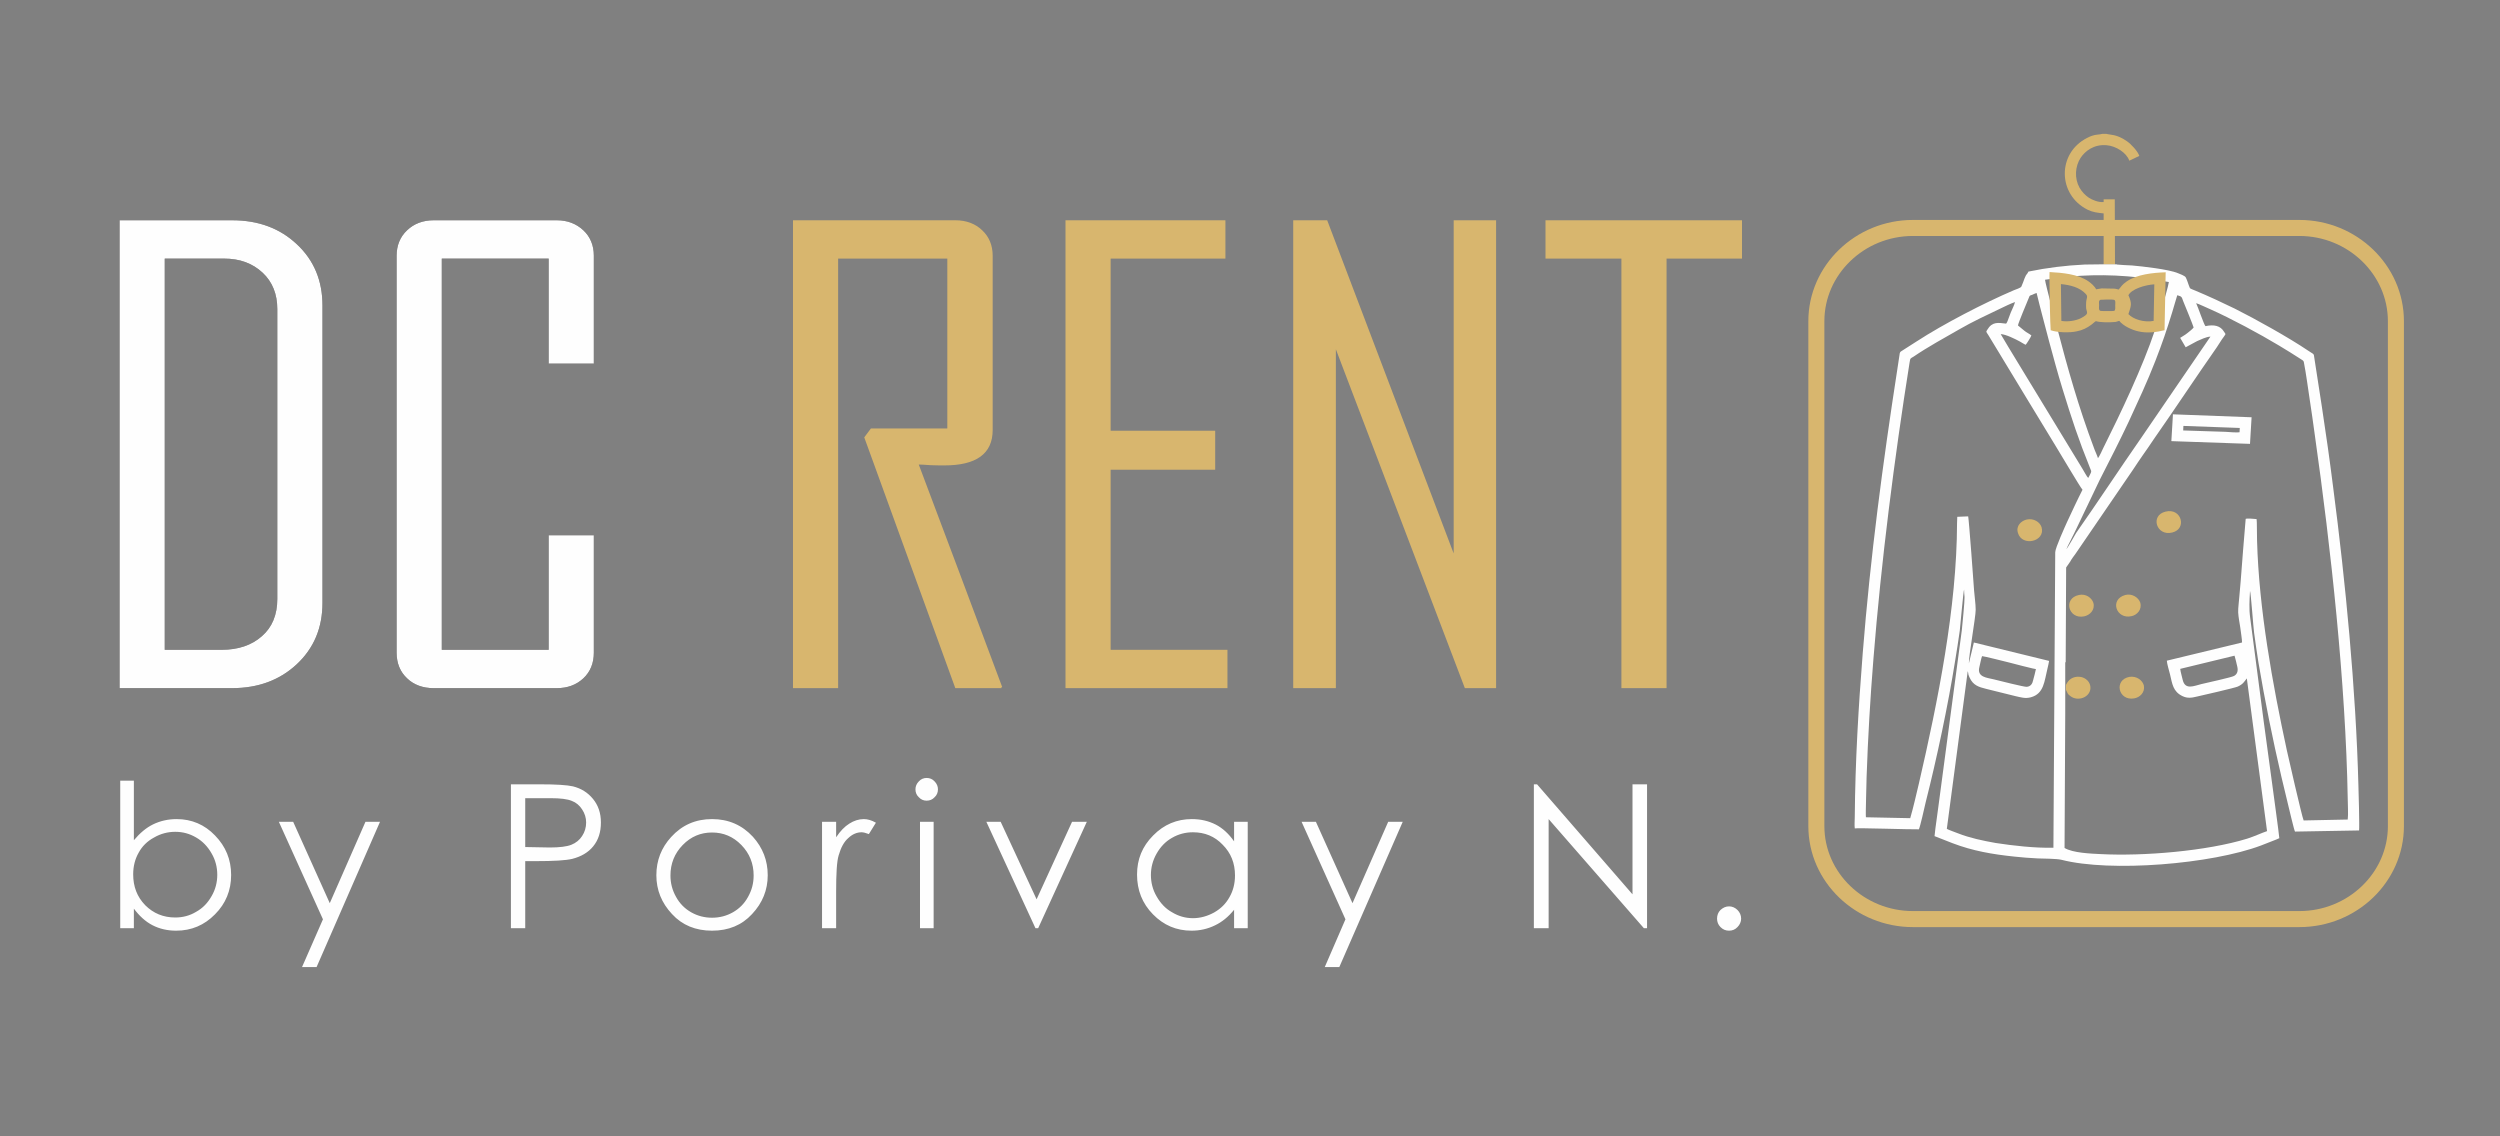
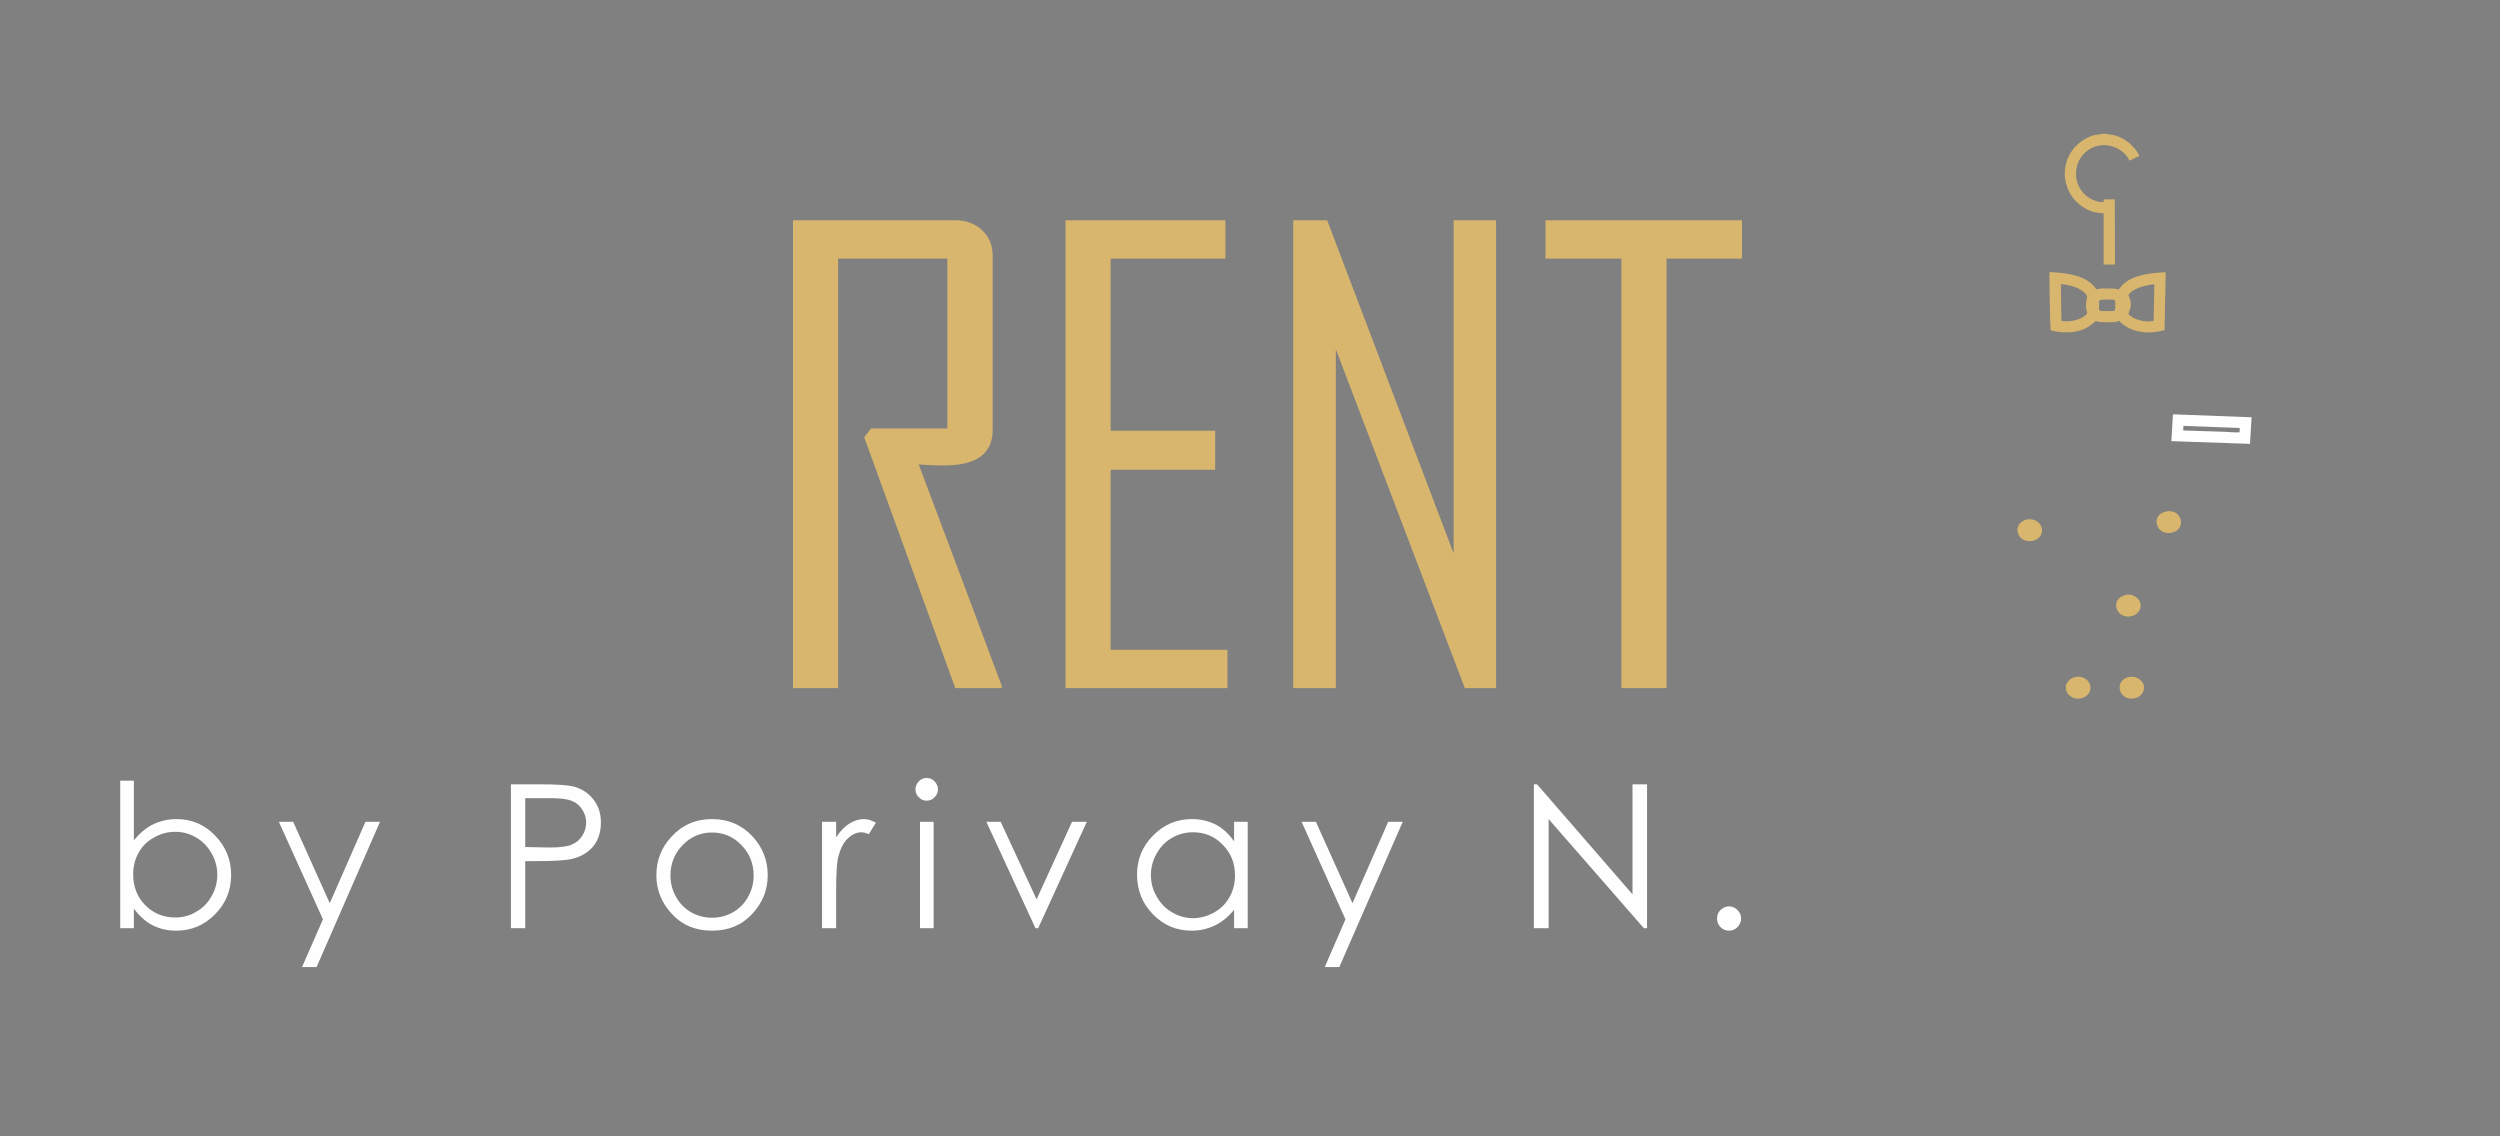
<svg xmlns="http://www.w3.org/2000/svg" xml:space="preserve" width="110mm" height="50mm" style="shape-rendering:geometricPrecision; text-rendering:geometricPrecision; image-rendering:optimizeQuality; fill-rule:evenodd; clip-rule:evenodd" viewBox="0 0 11000 5000">
  <rect x="0" y="0" width="11000" height="5000" fill="#808080" stroke="none" />
  <defs>
    <style type="text/css">  .str0 {stroke:#D8B66E;stroke-width:70.55} .str3 {stroke:#FEFEFE;stroke-width:7.62} .str1 {stroke:#2B2A29;stroke-width:7.62} .str2 {stroke:#D8B66E;stroke-width:7.62} .fil0 {fill:none} .fil1 {fill:#FEFEFE} .fil2 {fill:#D8B66E} .fil5 {fill:#FEFEFE;fill-rule:nonzero} .fil3 {fill:#2B2A29;fill-rule:nonzero} .fil4 {fill:#D8B66E;fill-rule:nonzero}  </style>
  </defs>
  <g id="Слой_x0020_1">
-     <path class="fil0 str0" d="M8417 4044l1700 0c234,0 425,-184 425,-409l0 -2222c0,-225 -191,-410 -425,-410l-1700 0c-234,0 -425,185 -425,410l0 2222c0,225 191,409 425,409z" />
    <path class="fil1" d="M9607 1874l248 9 -1 19c-11,2 -48,-1 -62,-2l-186 -6 1 -20zm-53 67l346 12 7 -117 -346 -13 -7 118z" />
    <path class="fil2" d="M9529 2251c-70,16 -41,110 29,92 66,-16 41,-109 -29,-92z" />
    <path class="fil2" d="M8917 2286c-24,6 -48,28 -38,59 18,62 122,38 104,-25 -7,-23 -35,-41 -66,-34z" />
-     <path class="fil2" d="M9147 2618c-71,15 -46,108 23,94 25,-5 49,-28 41,-59 -7,-23 -34,-42 -64,-35z" />
    <path class="fil2" d="M9371 2978c-72,12 -51,107 19,95 25,-4 49,-26 43,-57 -6,-23 -32,-42 -62,-38z" />
    <path class="fil2" d="M9351 2618c-71,20 -39,109 28,93 24,-5 47,-29 38,-60 -8,-22 -36,-41 -66,-33z" />
    <path class="fil2" d="M9306 1164l-60 0c3,0 7,-1 10,-1l0 -224c-28,-3 -47,-5 -70,-16 -133,-66 -135,-249 -3,-316 34,-18 50,-13 67,-18l18 0c16,5 44,0 90,32 19,13 48,44 55,65l-44 21c-12,-35 -59,-65 -100,-68 -55,-5 -94,25 -114,55 -25,38 -28,91 -5,132 12,20 24,32 41,44 16,10 42,21 65,19l0 -12 49 0 1 287z" />
-     <path class="fil1" d="M8721 2887c9,0 102,24 119,28 19,5 39,10 58,15 19,4 41,11 60,14 -3,15 -8,33 -12,48 -3,16 -11,29 -29,30 -10,1 -121,-27 -145,-33 -28,-7 -74,-9 -63,-53 3,-12 8,-39 12,-49zm872 56l239 -58c5,16 8,32 12,48 5,20 -1,34 -14,41 -9,6 -119,30 -144,36 -33,8 -71,27 -82,-18 -3,-14 -10,-37 -11,-49zm-501 -527c3,-9 34,-67 38,-77l109 -228c43,-84 87,-170 128,-257 40,-87 81,-174 117,-267 30,-77 50,-136 74,-214 8,-25 14,-50 22,-74 21,6 19,7 26,26 7,17 44,107 46,116 -4,6 -20,19 -28,25 -14,11 -19,12 -27,18 -3,1 -2,1 -4,3l24 41 50 -27c16,-7 40,-19 59,-20l-305 446c-96,138 -190,281 -286,418 -5,8 -37,66 -43,71zm-213 -984c1,-10 39,-100 48,-122 4,-11 4,-9 15,-13 6,-3 13,-6 19,-8 17,71 37,143 55,213 19,70 38,141 59,209 41,133 70,222 121,348 4,12 8,13 3,23 -3,6 -8,17 -11,21 -5,-4 -20,-32 -25,-40l-168 -276c-8,-14 -184,-301 -192,-317 23,1 65,22 85,33 8,4 17,11 25,14 4,-4 23,-34 25,-41 -9,-8 -22,-13 -31,-21l-28 -23zm784 -98c9,2 51,22 63,27 92,41 216,108 301,159 28,17 71,43 98,61 5,4 11,5 12,13 10,51 17,107 25,159 8,53 16,107 23,160 71,499 136,1093 145,1601 0,25 3,69 0,92l-194 4c-7,-14 -72,-299 -74,-309 -63,-291 -123,-623 -131,-923 -1,-15 0,-87 -2,-94 -10,-1 -42,-4 -48,-1 -8,91 -15,182 -22,274 -2,23 -4,46 -6,68 -1,20 -6,51 -5,70 1,19 6,46 9,65 2,17 8,52 8,67l-331 80c1,15 10,44 14,60 10,42 13,76 55,96 21,10 39,8 63,2 23,-5 166,-38 180,-44 24,-11 28,-21 40,-36l89 672c-19,6 -58,24 -87,33 -178,55 -459,78 -646,68 -42,-2 -122,-5 -158,-27l3 -588 0 -229 2 0 2 -417 18 -26c3,-7 17,-26 23,-34l253 -370c15,-23 30,-45 46,-68 16,-22 31,-45 46,-67 93,-133 184,-271 277,-404 7,-11 15,-23 22,-34 19,-28 19,-20 10,-34 -16,-27 -44,-33 -82,-25 -7,-7 -33,-85 -41,-101zm-836 90c-35,-4 -61,-10 -83,27 -6,10 -6,7 5,24l177 292c40,66 78,129 118,194 3,4 112,188 117,191l2 3c-24,47 -45,93 -68,142 -8,18 -52,114 -52,133 -2,433 -6,867 -8,1300 -80,2 -178,-9 -255,-21 -56,-10 -113,-22 -164,-42 -10,-4 -44,-16 -50,-20l92 -694c2,4 2,9 3,15 2,5 3,10 6,15 15,32 39,40 72,48 43,11 86,21 129,32 23,5 43,12 68,5 58,-16 59,-71 73,-127 2,-10 6,-24 7,-33l-331 -81 -22 92c-1,-31 30,-203 30,-236 0,-25 -5,-58 -7,-84 -1,-19 -23,-316 -26,-327l-48 2 -1 28c-1,371 -84,783 -168,1146 -12,50 -24,104 -38,152l-195 -4c-2,-16 3,-150 3,-177 6,-175 16,-345 30,-519 34,-428 92,-882 159,-1304 4,-22 2,-17 18,-27 60,-41 138,-84 201,-120 57,-33 121,-63 182,-92 19,-9 43,-21 63,-28 -2,11 -14,35 -19,47 -3,8 -6,16 -9,24 -3,8 -6,18 -11,24zm171 -193c140,-23 274,-26 416,-10 45,5 87,13 129,20 -2,16 -23,88 -29,108 -10,35 -21,69 -32,103 -54,162 -150,364 -228,520 -2,5 -19,41 -23,44 -4,-14 -13,-31 -18,-46 -68,-181 -115,-348 -164,-536 -7,-28 -47,-176 -51,-203zm255 -68c-25,1 -54,0 -80,1 -84,4 -166,14 -248,31 -6,14 -8,7 -17,30 -4,11 -9,25 -14,36 -3,6 -26,13 -33,16 -133,57 -309,148 -429,226 -21,13 -40,26 -61,39 -6,4 -10,5 -12,12l-10 66c-65,421 -119,826 -153,1254 -19,240 -33,479 -35,719 0,16 -2,38 0,52 8,-3 246,5 282,4 5,-8 26,-101 30,-119 49,-193 99,-429 130,-625 7,-43 14,-87 20,-130 2,-18 16,-176 19,-181 0,11 1,22 2,33 1,15 -10,128 -12,146l-103 775c-5,43 -13,88 -17,131l79 31c89,34 176,49 272,59 34,4 68,6 102,8 27,1 84,1 105,6 217,56 662,19 879,-63 11,-5 74,-28 80,-32 -1,-18 -31,-234 -34,-258 -12,-86 -23,-172 -35,-258l-59 -452c-6,-43 -3,-79 -1,-120 4,8 15,165 18,184 6,43 12,87 19,130 28,166 63,340 101,503 10,41 19,81 29,121 4,16 27,115 31,121l282 -5c2,-15 -2,-181 -3,-199 -11,-421 -57,-897 -111,-1310 -15,-120 -32,-239 -50,-357l-34 -220c-1,-13 -6,-11 -26,-25 -84,-57 -233,-140 -323,-185 -53,-26 -118,-56 -173,-79 -28,-12 -22,-6 -29,-23 -4,-11 -9,-27 -14,-36 -3,-6 -28,-16 -34,-18 -40,-17 -157,-30 -203,-34 -21,-1 -47,-2 -66,-4l0 -1 -61 0z" />
    <path class="fil2" d="M9089 3143l1 -108c8,16 7,19 20,28 32,25 86,6 88,-35 1,-27 -21,-47 -46,-50 -16,-2 -29,2 -39,8 -5,3 -10,8 -13,12 -2,2 -3,4 -5,7l-5 9 -1 129z" />
    <path class="fil2" d="M9242 1319c3,-1 55,-2 59,0 9,2 6,15 6,24 0,10 2,22 -5,25 -3,1 -55,1 -59,0 -10,-2 -7,-15 -7,-25 0,-10 -3,-20 6,-24zm123 -20c14,-27 71,-45 114,-48l-3 161c-41,8 -90,-7 -111,-30 12,-37 17,-45 0,-83zm-297 -49c41,4 82,14 109,43 12,12 3,19 2,38 -1,9 0,17 0,25 3,21 15,24 -23,44 -22,11 -57,17 -86,12l-2 -162zm-45 203c27,10 83,12 114,5 26,-5 46,-15 66,-30 7,-5 12,-11 19,-15 18,6 58,6 80,4 11,0 15,-4 23,-5 16,21 55,40 84,46 37,9 79,4 115,-5l5 -255c-56,2 -126,9 -171,40 -24,17 -23,22 -36,36 -7,-1 -12,-4 -21,-4l-54 -1c-10,1 -15,3 -24,4 -6,-13 -23,-28 -35,-36 -46,-31 -114,-37 -170,-40 -2,21 3,251 5,256z" />
    <g id="_2093523631856">
-       <path class="fil3 str1" d="M1415 2653c0,108 -37,197 -112,267 -74,69 -168,104 -282,104l-491 0 0 -2051 491 0c115,0 209,35 283,105 74,69 111,158 111,266l0 1309zm-191 -18l0 -1275c0,-67 -22,-122 -66,-163 -45,-42 -102,-63 -172,-63l-265 0 0 1729 254 0c73,0 134,-20 180,-61 46,-40 69,-96 69,-167zm1385 237c0,45 -15,82 -45,110 -30,28 -68,42 -114,42l-542 0c-46,0 -85,-14 -114,-42 -30,-28 -45,-65 -45,-110l0 -1747c0,-44 15,-81 45,-109 29,-28 68,-43 114,-43l542 0c46,0 84,15 114,43 30,28 45,65 45,109l0 471 -191 0 0 -462 -478 0 0 1729 478 0 0 -504 191 0 0 513z" />
-       <path class="fil4 str2" d="M4406 3024l-200 0 -399 -1099 27 -36 338 0 0 -755 -488 0 0 1890 -191 0 0 -2051 711 0c47,0 86,15 115,43 30,28 45,65 45,109l0 767c0,102 -70,152 -209,152 -13,0 -34,0 -60,-1 -26,-2 -46,-3 -58,-3 124,328 246,655 369,984zm991 0l-705 0 0 -2051 696 0 0 161 -505 0 0 765 460 0 0 164 -460 0 0 800 514 0 0 161zm1182 0l-131 0 -574 -1508 0 1508 -180 0 0 -2051 143 0 563 1483 0 -1483 179 0 0 2051zm1082 -1890l-332 0 0 1890 -191 0 0 -1890 -334 0 0 -161 857 0 0 161z" />
+       <path class="fil4 str2" d="M4406 3024l-200 0 -399 -1099 27 -36 338 0 0 -755 -488 0 0 1890 -191 0 0 -2051 711 0c47,0 86,15 115,43 30,28 45,65 45,109l0 767c0,102 -70,152 -209,152 -13,0 -34,0 -60,-1 -26,-2 -46,-3 -58,-3 124,328 246,655 369,984m991 0l-705 0 0 -2051 696 0 0 161 -505 0 0 765 460 0 0 164 -460 0 0 800 514 0 0 161zm1182 0l-131 0 -574 -1508 0 1508 -180 0 0 -2051 143 0 563 1483 0 -1483 179 0 0 2051zm1082 -1890l-332 0 0 1890 -191 0 0 -1890 -334 0 0 -161 857 0 0 161z" />
    </g>
    <path class="fil5" d="M529 4084l0 -649 60 0 0 262c26,-31 54,-55 85,-70 31,-15 66,-23 103,-23 66,0 123,24 169,72 47,48 71,106 71,174 0,68 -24,126 -71,173 -47,48 -104,72 -171,72 -38,0 -73,-8 -104,-24 -31,-16 -58,-41 -82,-73l0 86 -60 0zm242 -47c33,0 64,-8 92,-25 29,-16 51,-39 68,-69 17,-29 25,-61 25,-94 0,-33 -8,-65 -25,-94 -17,-30 -40,-54 -68,-70 -29,-17 -59,-25 -92,-25 -32,0 -64,8 -93,25 -30,16 -53,39 -68,67 -16,28 -24,60 -24,95 0,54 17,99 53,136 36,36 80,54 132,54zm456 -421l63 0 161 358 157 -358 64 0 -279 639 -64 0 92 -210 -194 -429zm1021 -165l126 0c72,0 121,3 147,9 36,9 65,27 88,55 23,28 35,62 35,104 0,42 -11,77 -34,105 -22,27 -53,45 -92,55 -29,7 -83,10 -161,10l-46 0 0 295 -63 0 0 -633zm63 61l0 215 108 2c43,0 75,-4 95,-12 20,-8 36,-21 47,-38 12,-18 18,-38 18,-60 0,-21 -6,-40 -18,-58 -11,-17 -26,-30 -45,-37 -19,-8 -50,-12 -93,-12l-112 0zm822 92c72,0 132,26 180,78 43,48 65,104 65,169 0,65 -23,122 -69,171 -45,49 -104,73 -176,73 -72,0 -131,-24 -176,-73 -46,-49 -69,-106 -69,-171 0,-65 22,-121 65,-168 48,-53 108,-79 180,-79zm0 59c-50,0 -93,18 -129,55 -36,37 -54,82 -54,134 0,34 8,65 25,95 16,29 38,51 66,67 28,16 59,24 92,24 33,0 64,-8 92,-24 28,-16 50,-38 66,-67 17,-30 25,-61 25,-95 0,-52 -18,-97 -54,-134 -36,-37 -79,-55 -129,-55zm484 -47l62 0 0 68c18,-27 37,-47 58,-60 20,-13 42,-20 64,-20 16,0 34,5 53,16l-31 50c-13,-5 -24,-8 -32,-8 -20,0 -40,8 -58,25 -19,16 -33,42 -43,77 -8,26 -11,80 -11,161l0 159 -62 0 0 -468zm460 -193c14,0 26,5 35,15 10,10 15,22 15,35 0,14 -5,26 -15,35 -9,10 -21,15 -35,15 -13,0 -25,-5 -34,-15 -10,-9 -15,-21 -15,-35 0,-13 5,-25 15,-35 9,-10 21,-15 34,-15zm-29 193l60 0 0 468 -60 0 0 -468zm292 0l63 0 158 341 156 -341 65 0 -214 468 -12 0 -216 -468zm1150 0l0 468 -60 0 0 -81c-25,31 -53,54 -85,69 -31,15 -65,23 -102,23 -67,0 -123,-24 -170,-72 -47,-48 -70,-106 -70,-175 0,-67 23,-124 71,-172 47,-48 104,-72 170,-72 39,0 73,8 105,24 31,16 58,41 81,74l0 -86 60 0zm-241 46c-33,0 -64,8 -93,25 -28,16 -50,39 -67,69 -17,30 -25,61 -25,94 0,33 8,65 25,94 17,30 39,54 68,70 28,17 59,26 92,26 32,0 64,-9 93,-25 30,-17 52,-39 68,-68 16,-28 24,-60 24,-95 0,-54 -18,-99 -54,-135 -35,-37 -79,-55 -131,-55zm478 -46l63 0 161 358 157 -358 64 0 -279 639 -64 0 91 -210 -193 -429zm1022 468l0 -633 14 0 420 484 0 -484 64 0 0 633 -14 0 -419 -480 0 480 -65 0zm859 -96c14,0 27,6 37,16 10,10 16,23 16,38 0,14 -6,27 -16,37 -10,11 -23,16 -37,16 -15,0 -27,-5 -38,-16 -10,-10 -15,-23 -15,-37 0,-15 5,-28 15,-38 11,-10 23,-16 38,-16z" />
-     <path class="fil5 str3" d="M1415 2653c0,108 -37,197 -112,267 -74,69 -168,104 -282,104l-491 0 0 -2051 491 0c115,0 209,35 283,105 74,69 111,158 111,266l0 1309zm-191 -18l0 -1275c0,-67 -22,-122 -66,-163 -45,-42 -102,-63 -172,-63l-265 0 0 1729 254 0c73,0 134,-20 180,-61 46,-40 69,-96 69,-167zm1385 237c0,45 -15,82 -45,110 -30,28 -68,42 -114,42l-542 0c-46,0 -85,-14 -114,-42 -30,-28 -45,-65 -45,-110l0 -1747c0,-44 15,-81 45,-109 29,-28 68,-43 114,-43l542 0c46,0 84,15 114,43 30,28 45,65 45,109l0 471 -191 0 0 -462 -478 0 0 1729 478 0 0 -504 191 0 0 513z" />
  </g>
</svg>